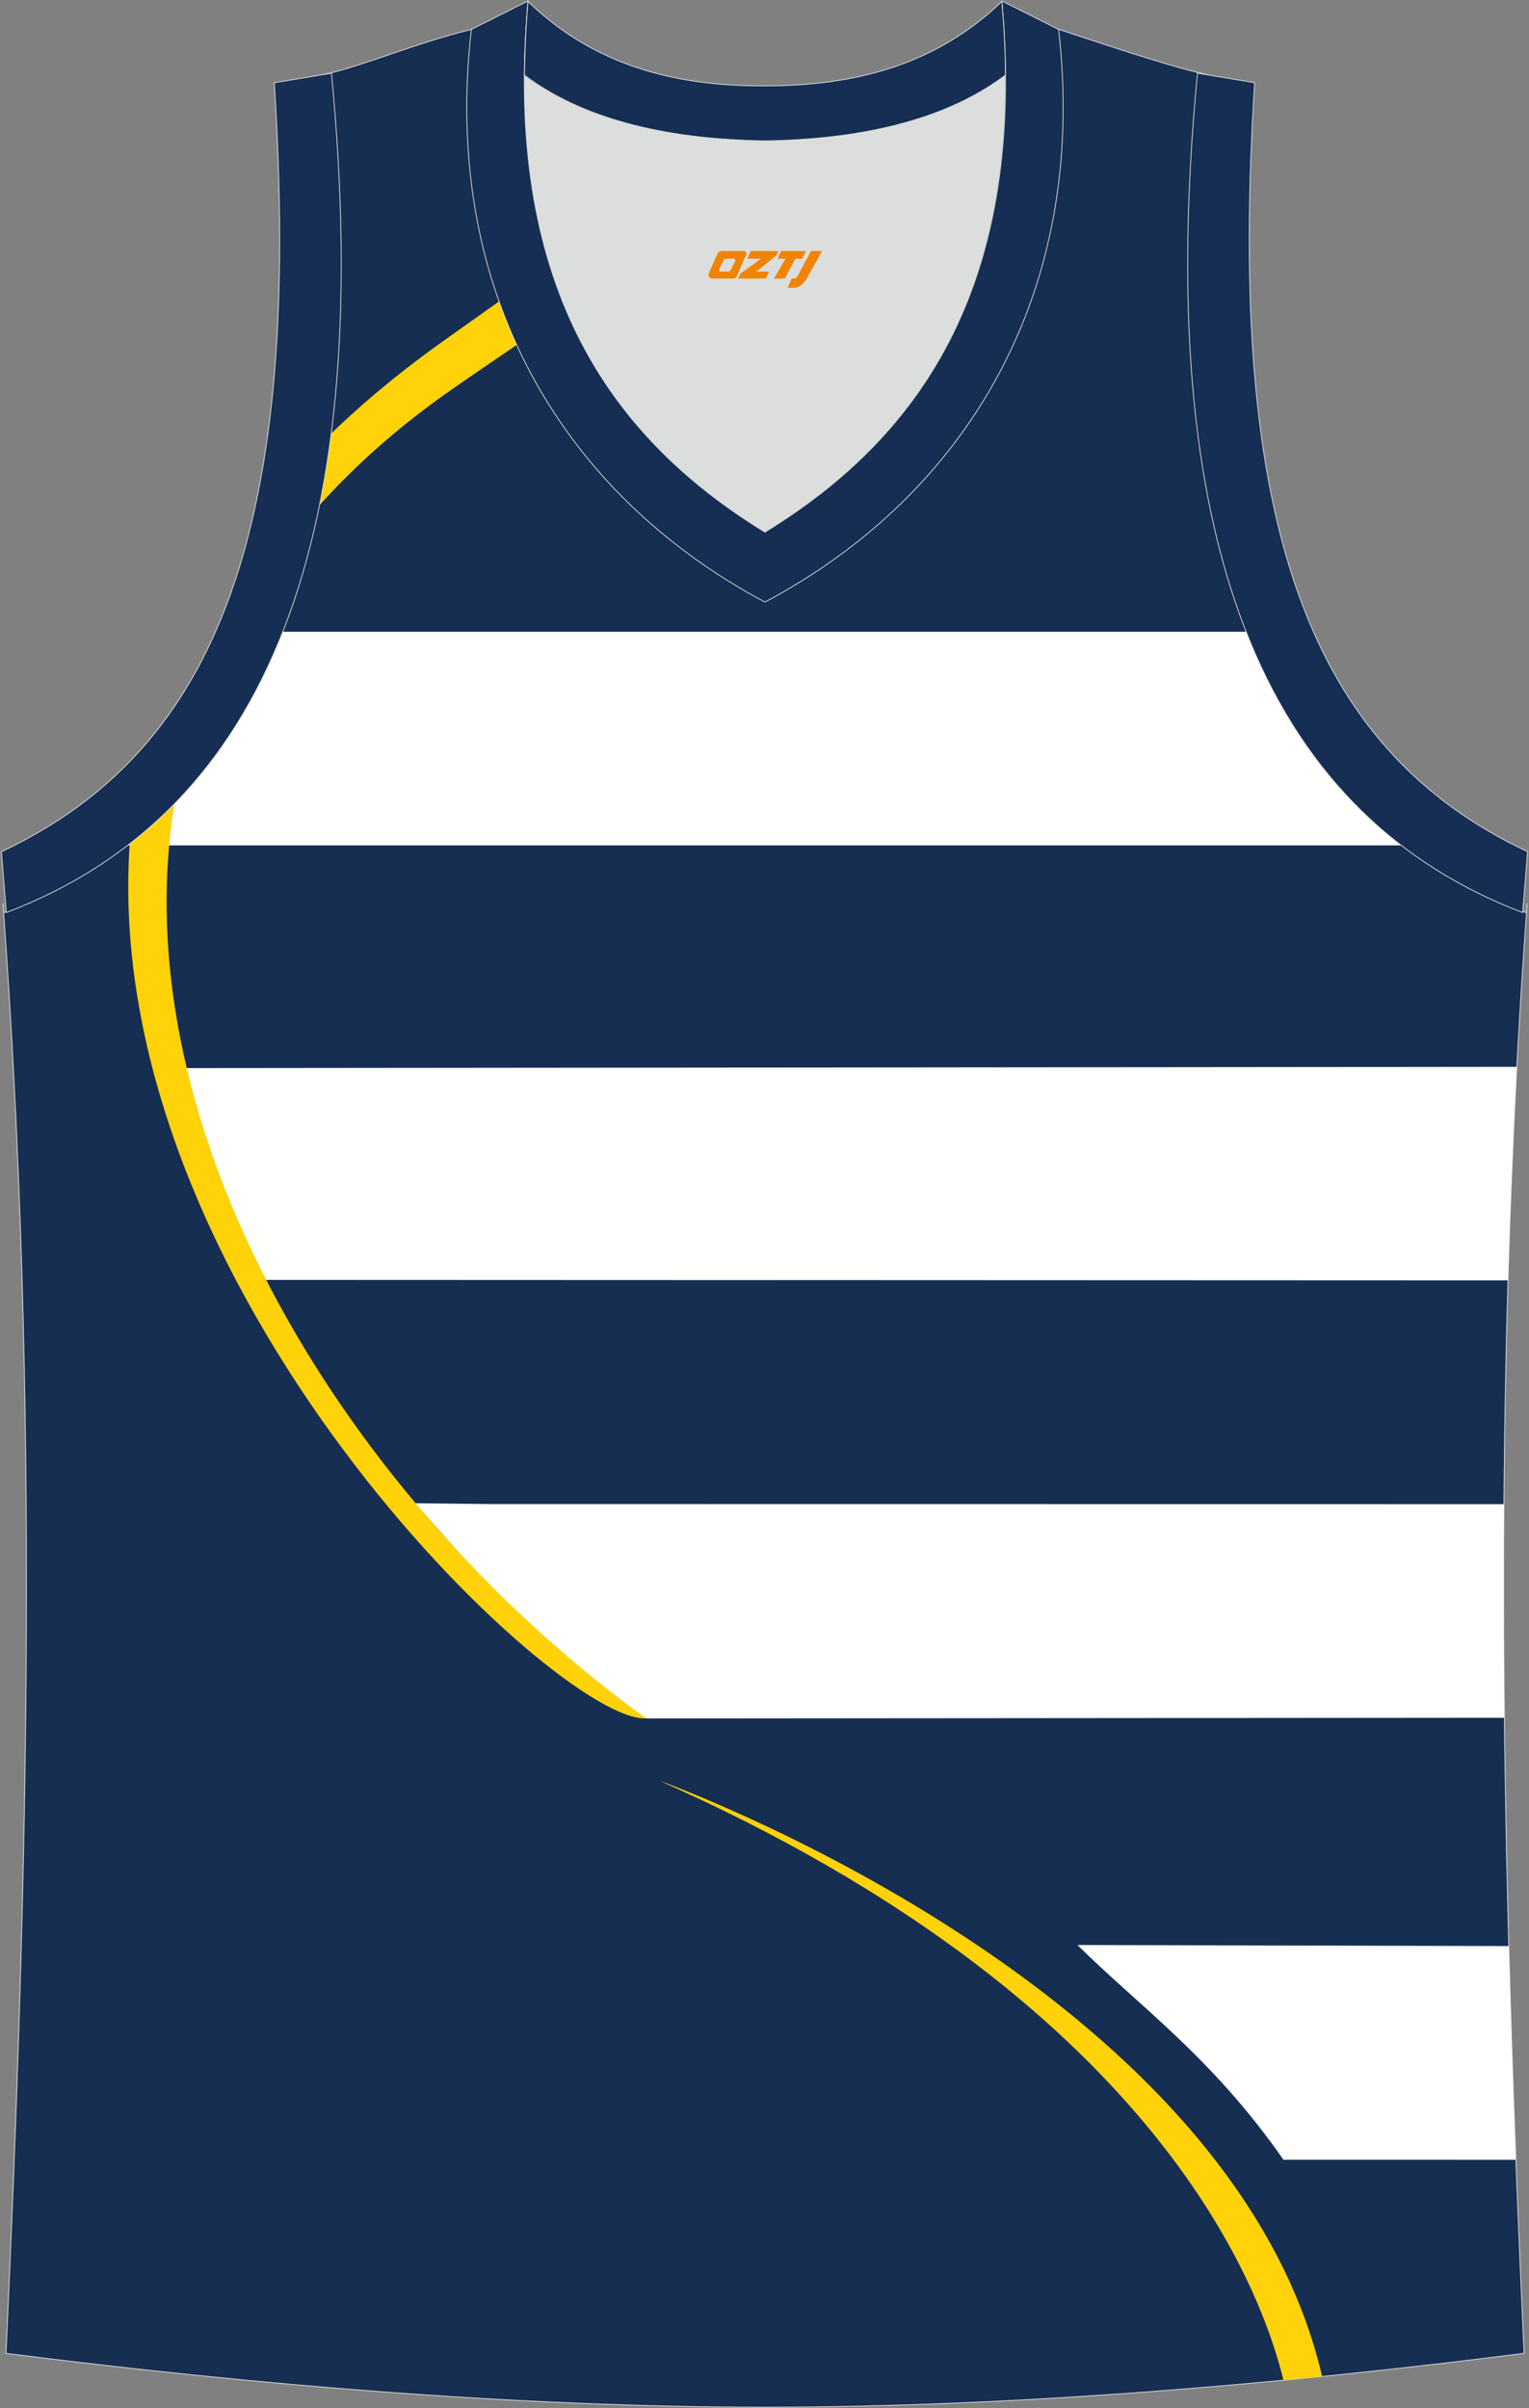
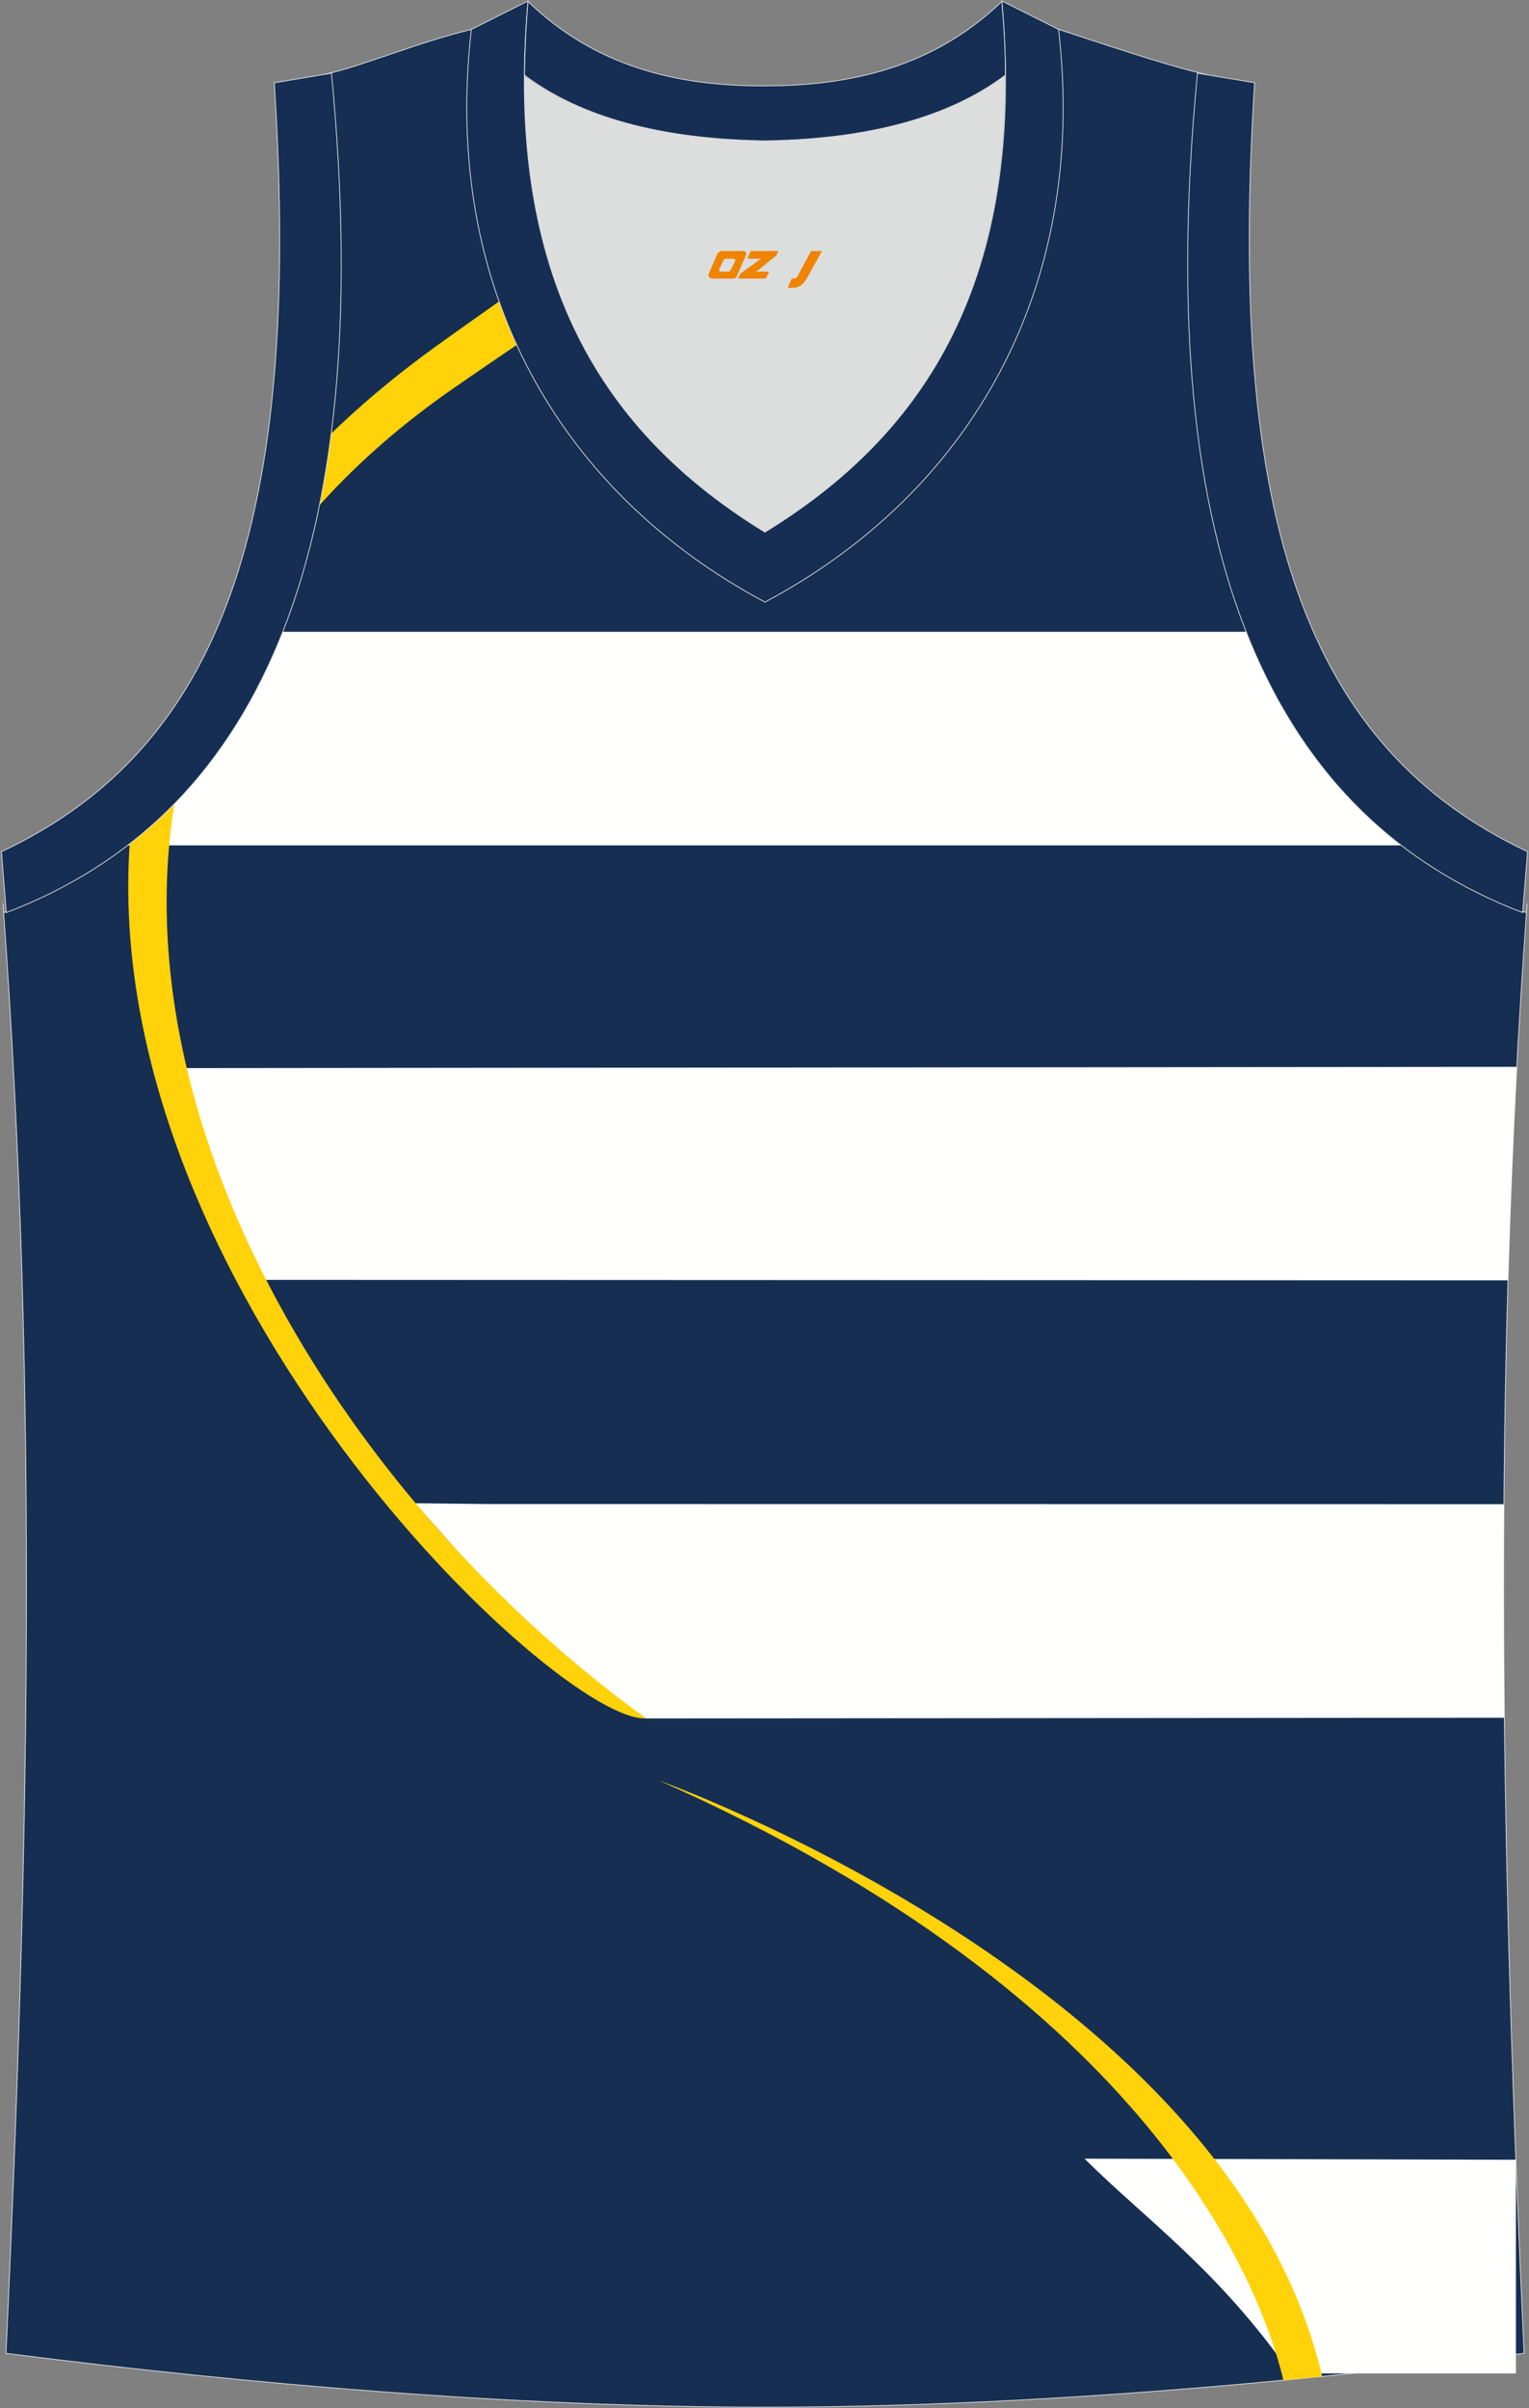
<svg xmlns="http://www.w3.org/2000/svg" version="1.1" id="图层_1" x="0px" y="0px" width="378.53px" height="596px" viewBox="0 0 378.53 596" enable-background="new 0 0 378.53 596" xml:space="preserve">
  <rect x="0" y="0" width="378.53" height="596" fill="#808080" stroke="none" />
  <g>
    <path fill-rule="evenodd" clip-rule="evenodd" fill="#162E52" stroke="#DCDDDD" stroke-width="0.2" stroke-miterlimit="22.926" d="   M191.29,133.96l-1.82,0.78c-50.21-29.47-63.21-62.68-66.79-128.69c-2,0.9-3.84,0.71-6,1.24c-13.78,3.37-26.57,8.94-36.02,11.05   h0.02C92.4,140.28,62.04,202.57,0.91,225.9l-0.18-2.32c9.03,122.91,6.16,241.36,0.76,358.85c60.83,7.77,126.62,13.31,187.91,13.32   c61.29-0.01,127.09-5.55,187.91-13.32c-5.4-117.49-8.27-235.94,0.76-358.85l-0.18,2.32c-61.13-23.33-91.48-85.61-79.74-207.57h0.02   c-9.45-2.11-26.46-7.93-36.04-11.05c-2.12-0.69-4.39-0.49-6.39-1.4c-1.62,59.31-6.23,91.5-45.15,119.14L191.29,133.96z" />
    <g>
      <path fill-rule="evenodd" clip-rule="evenodd" fill="#FFFFFE" d="M69.19,156.36c-8.81,22.83-21.66,40.19-38.12,52.86h316.66    c-16.46-12.66-29.3-30.03-38.11-52.86H69.19z" />
      <path fill-rule="evenodd" clip-rule="evenodd" fill="#FFFFFE" d="M373.35,316.88c0.52-17.54,1.23-35.15,2.18-52.85l-331.26,0.32    c2.53,18.31,8.19,35.13,19.83,52.41L373.35,316.88z" />
-       <path fill-rule="evenodd" clip-rule="evenodd" fill="#FFFFFE" d="M375.29,534.52c-0.68-17.59-1.27-35.21-1.75-52.88l-106.8-0.27    c15.04,14.97,33.18,27.57,51,53.15H375.29z" />
+       <path fill-rule="evenodd" clip-rule="evenodd" fill="#FFFFFE" d="M375.29,534.52l-106.8-0.27    c15.04,14.97,33.18,27.57,51,53.15H375.29z" />
      <path fill-rule="evenodd" clip-rule="evenodd" fill="#FFFFFE" d="M372.44,425.13c-0.19-17.56-0.24-35.18-0.11-52.86l-251.23-0.03    l-18.39-0.2c16.38,18.02,26.11,31.62,57.23,53.26L372.44,425.13z" />
    </g>
    <g>
      <path fill-rule="evenodd" clip-rule="evenodd" fill="#FFD20A" d="M136.49,79.57c-1.56-3.58-2.97-7.3-4.22-11.18    c-7.69,5.53-17.36,12.3-24.11,17.15c-10.36,7.45-19.44,15.14-27.46,23.01c-0.79,6.26-1.78,12.26-2.95,18.01    c9.06-10.34,19.93-20.16,32.84-29.29C114.92,94.21,126.97,85.99,136.49,79.57L136.49,79.57z M43.28,198.27    c-3.5,3.66-7.21,7.03-11.14,10.13c-7.87,110.25,105.83,218.05,127.81,216.89C86.45,372.04,29.66,280.17,43.28,198.27z" />
      <path fill-rule="evenodd" clip-rule="evenodd" fill="#FFD20A" d="M317.74,589.09c3.2-0.31,6.39-0.62,9.58-0.94    c-22.64-97.13-164.16-147.48-164.16-147.48C284.93,494.7,311.94,565.13,317.74,589.09z" />
    </g>
    <path fill-rule="evenodd" clip-rule="evenodd" fill="#DCDDDD" d="M189.36,34.88c29.55-0.45,47.83-7.48,59.43-16.19   c0-0.11,0-0.11,0-0.22c0.56,57.74-23.52,91.36-59.54,113.36c-35.9-22-59.98-55.62-59.54-113.36c0,0.11,0,0.11,0,0.22   C141.42,27.4,159.82,34.43,189.36,34.88z" />
    <path fill-rule="evenodd" clip-rule="evenodd" fill="#162E53" stroke="#DCDDDD" stroke-width="0.2" stroke-miterlimit="22.926" d="   M130.72,0.24c-6.13,69.02,19.07,107.22,58.65,131.45c39.58-24.24,64.78-62.43,58.65-131.45l14.05,7.04   c7.47,64.78-22.52,115.03-72.69,141.73c-50.17-26.69-80.16-76.95-72.69-141.73L130.72,0.24z" />
    <path fill-rule="evenodd" clip-rule="evenodd" fill="#162E53" stroke="#DCDDDD" stroke-width="0.2" stroke-miterlimit="22.926" d="   M130.72,0.37c16.5,15.97,36.68,21,58.65,20.88c21.85,0,42.03-4.91,58.65-20.88c0.56,6.25,0.89,12.29,0.89,18.09   c0,0.11,0,0.11-0.11,0.22c-11.6,8.71-29.99,15.75-59.43,16.19c-29.55-0.45-47.83-7.48-59.43-16.19c0-0.11,0-0.11-0.11-0.22   C129.94,12.76,130.16,6.73,130.72,0.37z" />
    <g>
      <path fill-rule="evenodd" clip-rule="evenodd" fill="#162E53" stroke="#DCDDDD" stroke-width="0.2" stroke-miterlimit="22.926" d="    M1.56,225.85c60.88-23.23,92.2-86.33,80.5-207.73L67.9,20.48C74.92,129.6,54.52,185.33,0.35,210.79L1.56,225.85z" />
      <path fill-rule="evenodd" clip-rule="evenodd" fill="#162E53" stroke="#DCDDDD" stroke-width="0.2" stroke-miterlimit="22.926" d="    M376.95,225.85c-60.88-23.23-92.2-86.33-80.5-207.73l14.16,2.35c-7.02,109.12,13.38,164.85,67.57,190.31L376.95,225.85    L376.95,225.85z" />
    </g>
  </g>
  <g>
    <path fill="#F08300" d="M200.8,62.13l-3.4,6.3c-0.2,0.3-0.5,0.5-0.8,0.5h-0.6l-1,2.3h1.2c2,0.1,3.2-1.5,3.9-3L203.5,62.13h-2.5L200.8,62.13z" />
-     <polygon fill="#F08300" points="193.6,62.13 ,199.5,62.13 ,198.6,64.03 ,196.9,64.03 ,194.3,68.93 ,191.6,68.93 ,194.5,64.03 ,192.5,64.03 ,193.4,62.13" />
    <polygon fill="#F08300" points="187.6,67.23 ,187.1,67.23 ,187.6,66.93 ,192.2,63.23 ,192.7,62.13 ,185.9,62.13 ,185.6,62.73 ,185,64.03 ,187.8,64.03 ,188.4,64.03 ,183.3,67.73    ,182.7,68.93 ,189.3,68.93 ,189.6,68.93 ,190.4,67.23" />
    <path fill="#F08300" d="M184.1,62.13H178.8C178.3,62.13,177.8,62.43,177.6,62.83L175.5,67.63C175.2,68.23,175.6,68.93,176.3,68.93h5.2c0.4,0,0.7-0.2,0.9-0.6L184.7,63.13C184.9,62.63,184.6,62.13,184.1,62.13z M182,64.63L180.9,66.83C180.7,67.13,180.4,67.23,180.3,67.23l-1.8,0C178.3,67.23,177.9,67.13,178.1,66.53l1-2.1c0.1-0.3,0.4-0.4,0.7-0.4h1.9   C181.9,64.03,182.1,64.33,182,64.63z" />
  </g>
</svg>